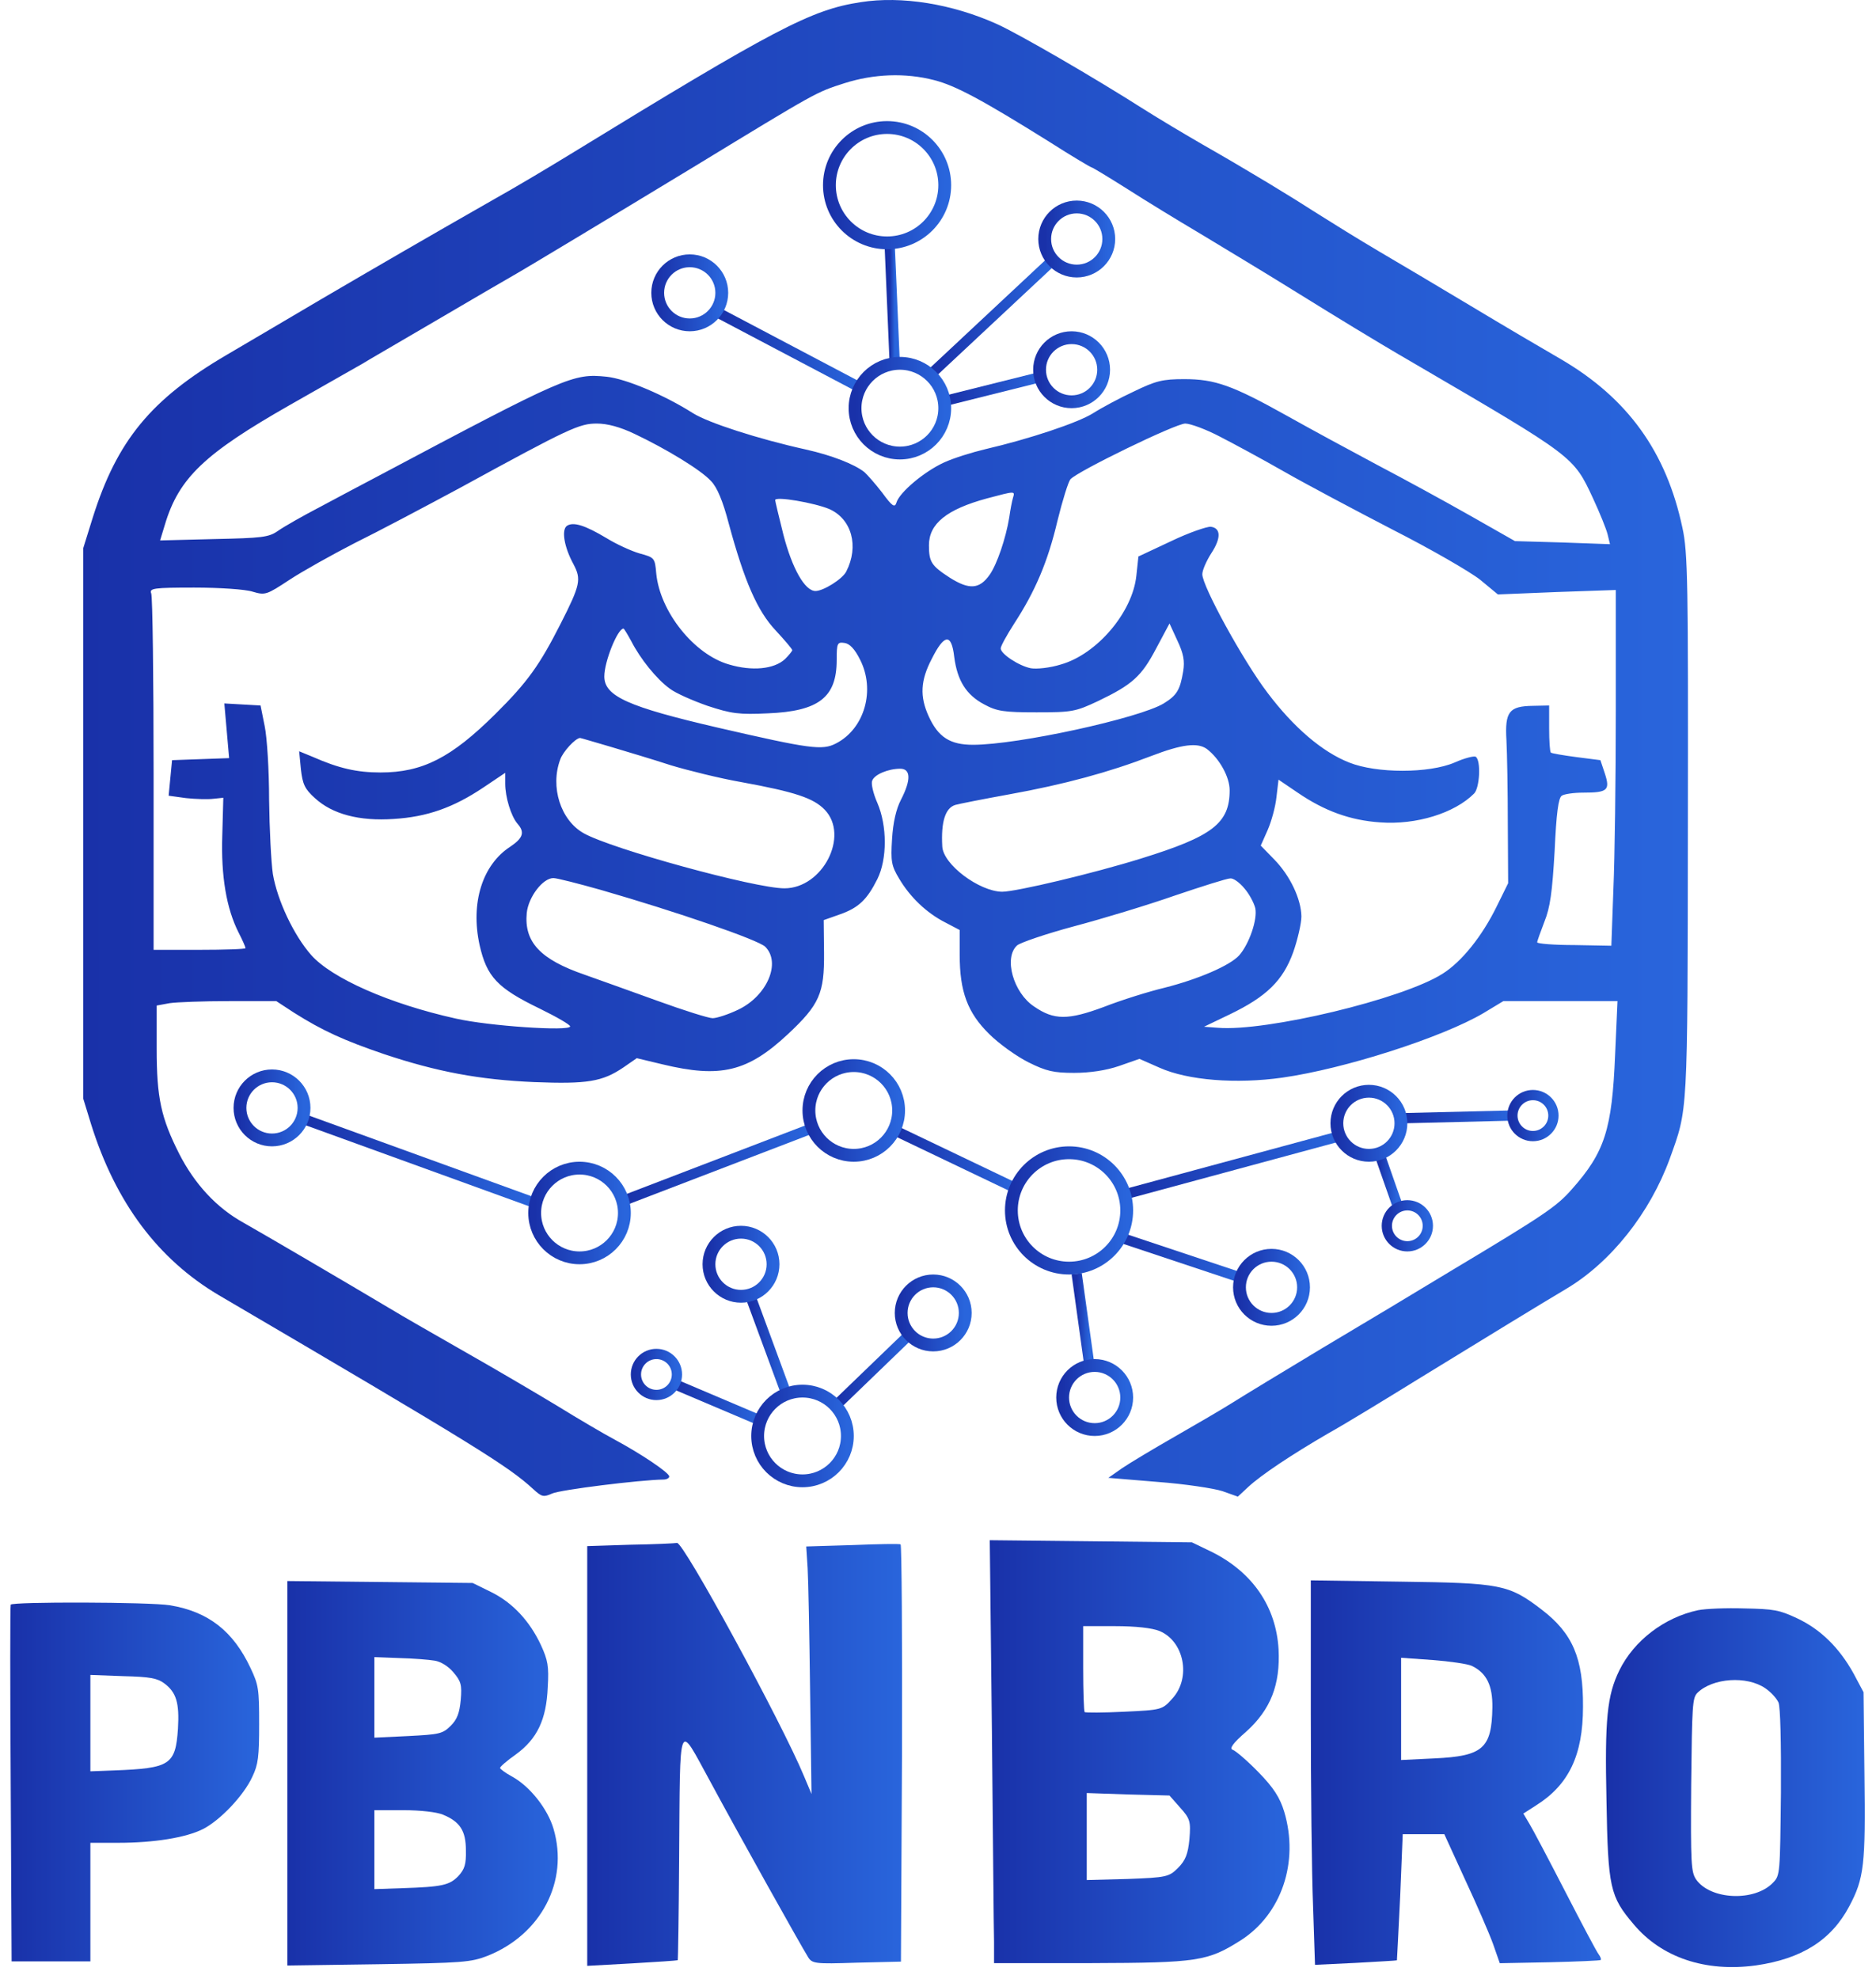
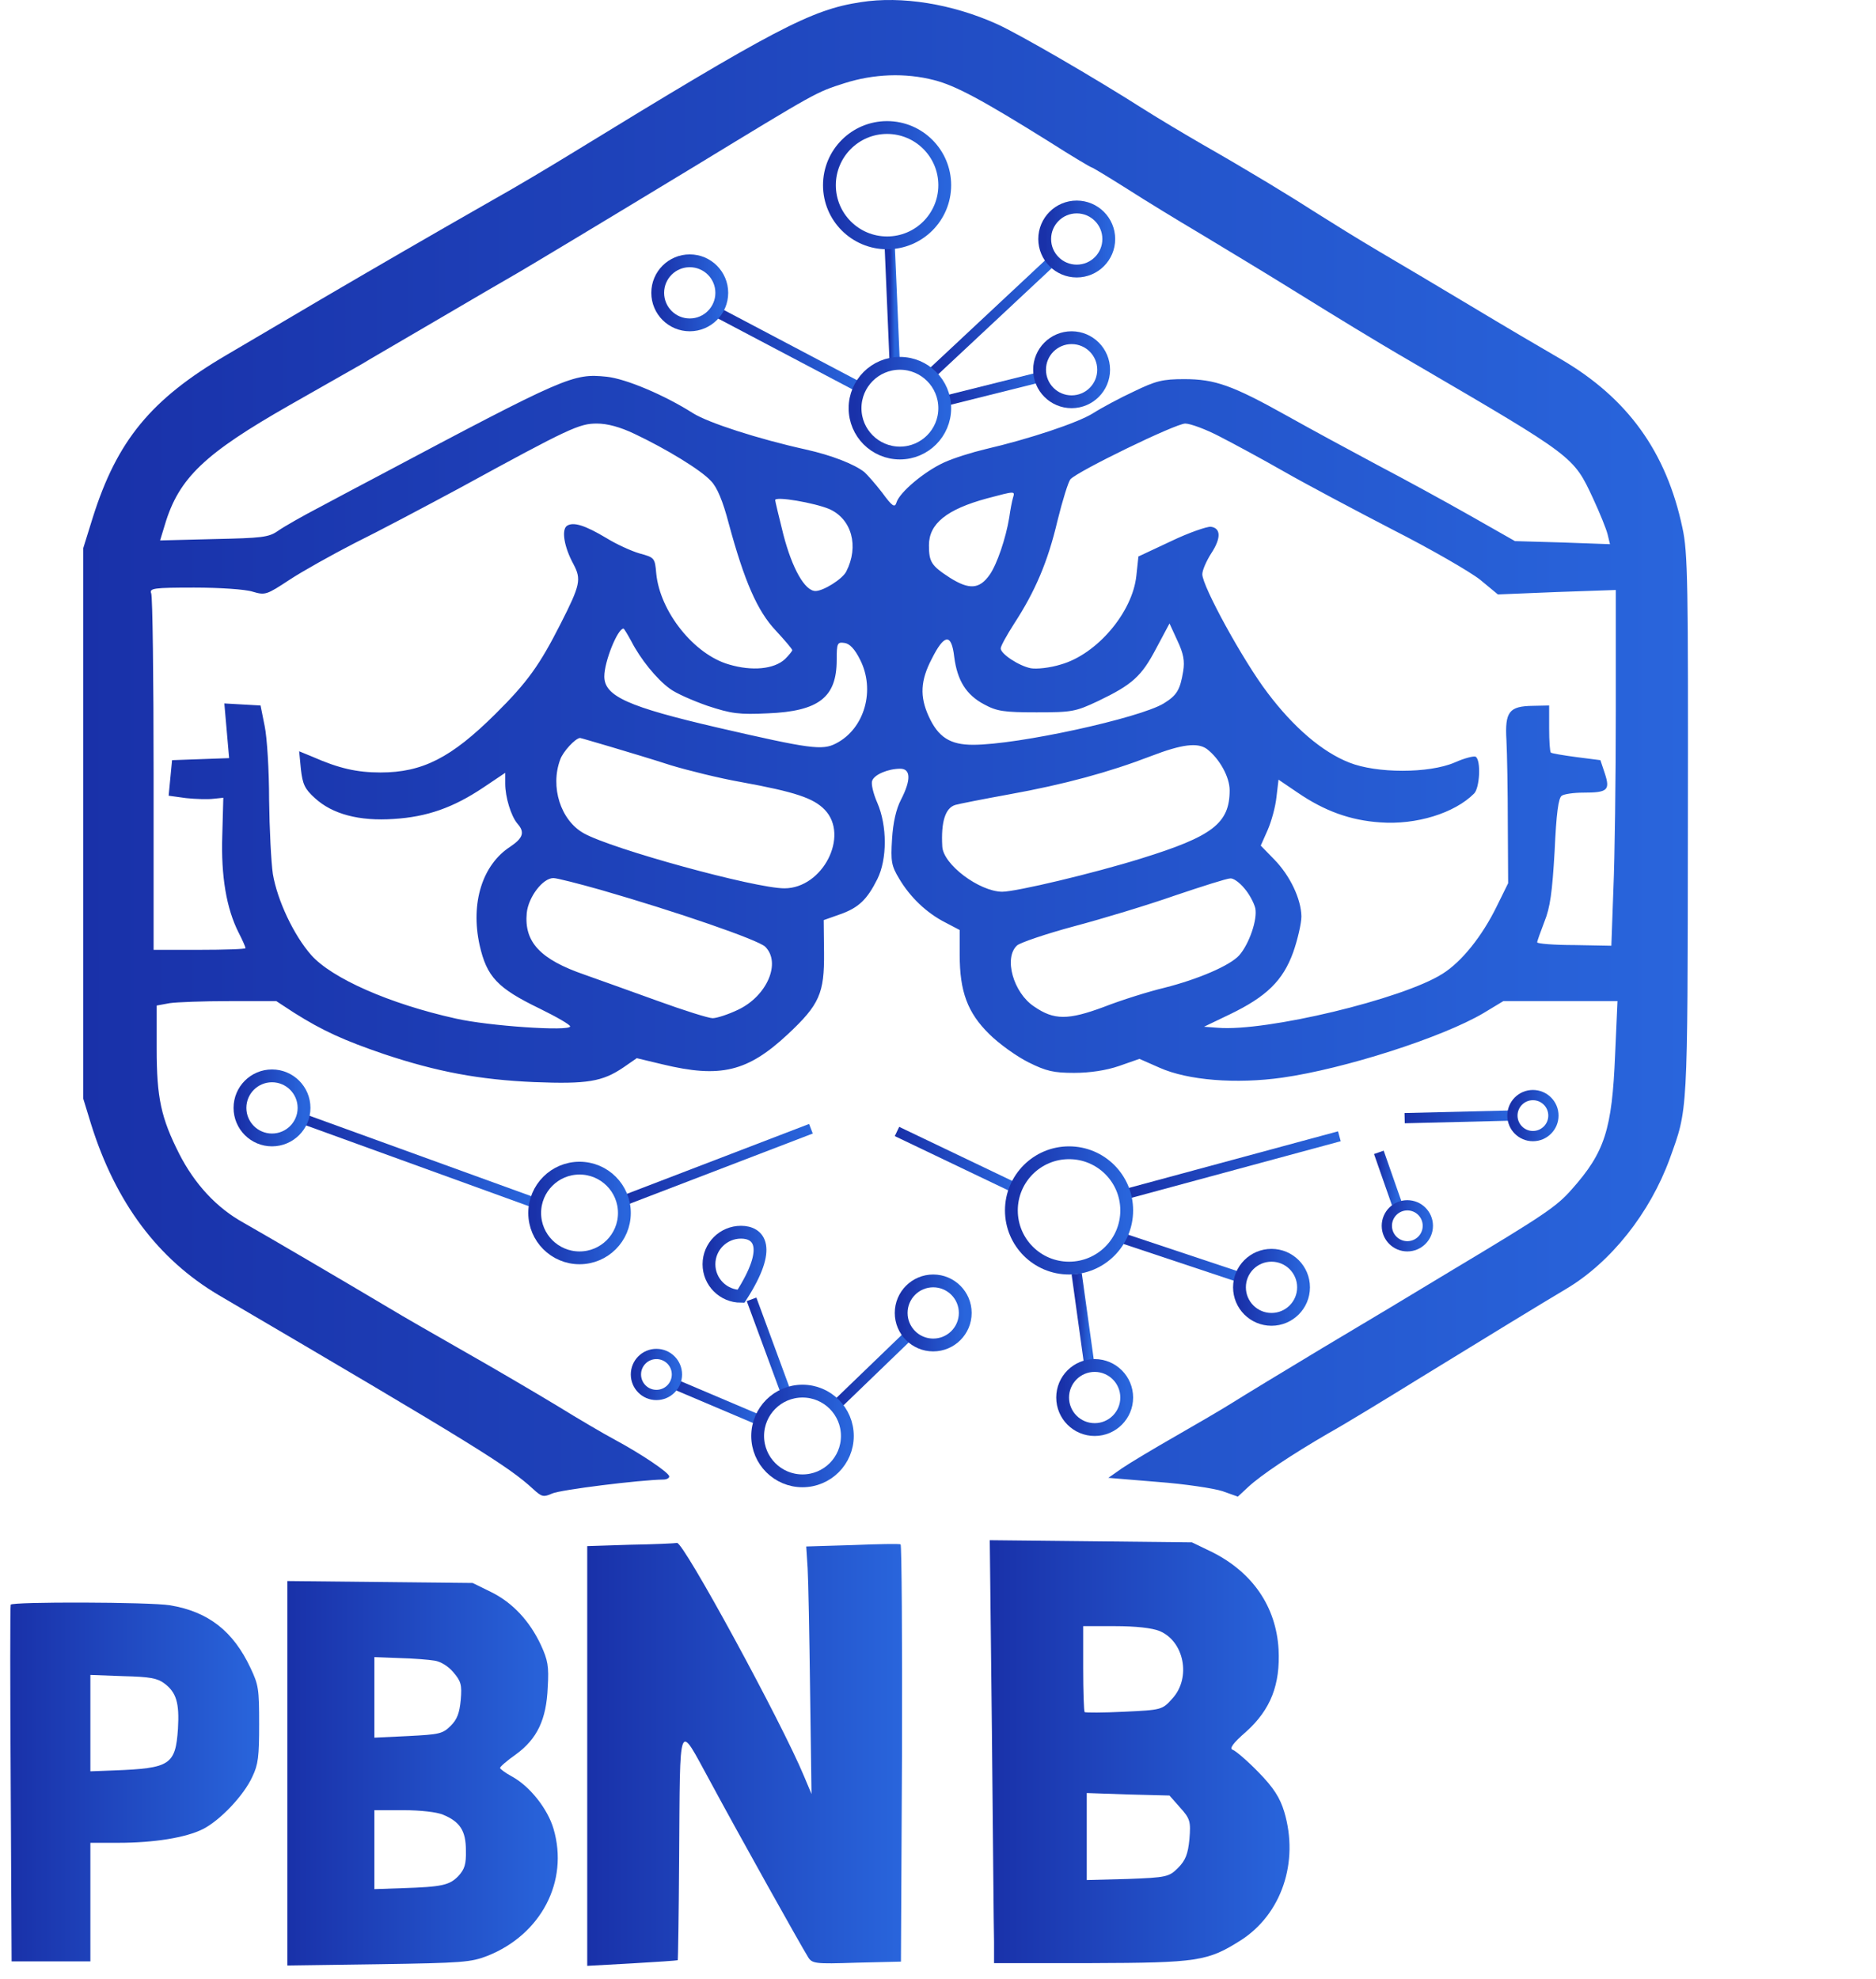
<svg xmlns="http://www.w3.org/2000/svg" width="732" height="772" viewBox="0 0 732 772" fill="none">
  <g clip-path="url(#clip0_4082_2550)">
    <path d="M335.8 0.851C316.467 3.785 302.333 11.252 222.067 60.452C213.8 65.518 200.6 73.385 192.467 77.918C167.667 92.052 145.4 104.985 125.133 116.851C114.467 123.118 98.067 132.851 88.467 138.451C58.867 155.785 45.667 171.918 36.2 201.918L32.467 213.918V321.251V428.585L35.533 438.585C45.133 469.251 61.667 491.251 85.267 505.251C186.2 564.451 198.333 572.051 208.067 580.985C211.4 584.051 212.067 584.185 215.4 582.718C218.467 581.251 249.667 577.385 258.867 577.251C260.067 577.251 261.133 576.718 261.133 576.051C261.133 574.585 250.2 567.251 239.8 561.651C235.8 559.518 225.533 553.518 217.133 548.318C208.733 543.251 192.867 533.918 181.8 527.651C170.867 521.385 157.267 513.651 151.8 510.318C134.333 499.918 103.4 481.785 95.133 477.118C84.467 471.251 75.933 461.918 69.933 450.185C62.867 436.185 61.133 428.451 61.133 409.118V392.318L66.2 391.385C68.867 390.985 79.4 390.585 89.4 390.585H107.8L114.733 395.118C125.933 402.185 134.2 405.918 149.8 411.251C170.6 418.185 187 421.251 208.467 422.185C229.133 422.985 235 422.051 243.267 416.451L248.467 412.851L258.467 415.251C281.133 420.718 291.667 418.185 307.4 403.518C319.8 391.918 321.667 387.518 321.533 371.785L321.4 358.985L327.8 356.718C335 354.185 338.333 350.985 342.333 342.985C346.2 335.251 346.2 322.185 342.333 313.251C340.733 309.651 339.8 305.651 340.333 304.585C341.133 302.185 346.6 299.918 351.267 299.918C355.4 299.918 355.533 304.318 351.533 312.051C349.667 315.651 348.467 320.851 348.067 327.385C347.533 336.051 347.8 337.785 350.867 342.851C355.133 350.051 361.533 356.185 368.867 359.918L374.467 362.851V372.585C374.467 386.851 377.533 395.118 385.933 403.385C389.8 407.251 396.733 412.185 401.267 414.451C408.2 417.918 411.133 418.585 419.133 418.585C425.133 418.585 431.533 417.651 436.6 415.918L444.6 413.118L452.467 416.585C463.533 421.518 482.333 422.985 500.333 420.451C524.733 416.985 562.867 404.718 578.867 395.251L586.6 390.585H608.867H631.133L630.2 411.518C629 440.718 626.2 449.518 613.267 464.051C607.4 470.718 602.733 473.918 567.133 495.251C553.933 503.251 530.867 517.118 515.8 526.051C500.733 535.118 485.133 544.585 481.133 547.118C477.133 549.651 466.867 555.651 458.467 560.451C450.067 565.251 440.733 570.851 437.8 572.851L432.467 576.585L451.8 578.185C462.467 578.985 473.8 580.718 477 581.785L483 583.918L487 580.185C492.2 575.385 503.8 567.651 518.467 559.118C524.733 555.651 540.867 545.785 554.467 537.385C582.067 520.451 599.267 509.918 611.133 502.851C628.6 492.451 643.8 473.251 651.534 452.051C658.6 432.318 658.467 436.451 658.6 322.718C658.733 227.518 658.6 215.518 656.467 205.918C650.2 176.318 635.133 155.385 609.133 140.185C602.2 136.185 586.333 126.851 573.933 119.385C561.533 111.918 545.267 102.318 537.8 97.918C530.334 93.518 519.8 86.985 514.333 83.518C503.133 76.318 487.8 66.985 469.133 56.318C462.2 52.318 451.933 46.185 446.467 42.718C426.6 30.052 397.533 13.251 389 9.385C371.533 1.518 351.8 -1.682 335.8 0.851ZM364.467 31.252C372.867 33.385 383.267 38.985 409.533 55.385C418.067 60.851 425.533 65.251 425.8 65.251C426.2 65.251 432.333 68.985 439.533 73.518C446.6 78.052 459.667 86.052 468.467 91.251C477.267 96.585 492.6 105.785 502.467 111.918C512.333 118.051 524.067 125.251 528.467 127.918C532.867 130.585 543.667 137.118 552.467 142.185C614.333 178.318 613.934 178.051 621.534 194.318C624.2 200.051 626.734 206.318 627.267 208.451L628.2 212.318L609.667 211.651L591.133 211.118L573.534 201.118C563.934 195.651 547.533 186.718 537.133 181.251C526.867 175.785 511.133 167.251 502.333 162.318C480.867 150.318 474.067 147.918 462.067 147.918C453.667 147.918 451 148.585 442.467 152.718C437 155.251 429.8 159.118 426.467 161.251C420.467 164.985 401.667 171.251 384.467 175.251C379.4 176.451 372.067 178.718 368.333 180.451C360.733 183.918 351 192.051 349.8 196.051C349.133 198.185 348.2 197.651 344.2 192.185C341.533 188.718 338.333 185.118 337.267 184.185C333.4 181.118 324.6 177.651 314.467 175.385C295.8 171.251 276.467 164.985 270.467 161.251C259.133 154.051 244.2 147.785 236.733 146.985C223.533 145.651 221.267 146.585 146.467 186.318C141.667 188.851 132.067 193.918 125.133 197.651C118.2 201.251 110.733 205.518 108.467 207.118C104.867 209.651 102.2 209.918 83.534 210.318L62.467 210.851L64.334 204.718C69.8 186.451 79.8 176.985 113.267 157.918C127.533 149.785 140.2 142.585 141.4 141.918C142.6 141.118 155.533 133.651 170.067 125.118C184.6 116.585 199 108.185 202.067 106.451C209.533 102.051 225.8 92.318 270.467 65.251C319.267 35.518 318.333 36.051 329.533 32.452C340.867 28.852 353.133 28.318 364.467 31.252ZM247.533 169.251C259.933 175.118 273.533 183.385 277.4 187.651C279.8 190.051 282.067 195.518 284.333 204.185C290.467 226.851 295.533 238.451 302.733 246.051C306.2 249.785 309.133 253.251 309.133 253.651C309.133 254.051 307.8 255.651 306.333 257.118C302.067 261.118 293.4 261.918 284.467 259.251C270.867 255.385 257.533 238.718 256.067 223.785C255.533 217.651 255.4 217.518 249.533 215.918C246.333 214.985 240.467 212.318 236.6 209.918C228.333 204.985 223.8 203.518 221.267 205.118C219 206.585 220.067 213.385 223.8 220.185C226.867 226.051 226.467 228.185 218.733 243.385C210.6 259.385 205.933 266.051 193.267 278.585C176.067 295.651 164.867 301.385 148.467 301.385C139.267 301.385 132.2 299.785 121.933 295.251L116.733 293.118L117.4 300.051C118.067 305.918 118.867 307.785 122.867 311.385C129.667 317.651 140.2 320.451 153.667 319.518C166.6 318.718 176.867 315.118 188.6 307.251L197.133 301.518V305.785C197.133 310.985 199.4 318.451 201.933 321.385C204.867 324.718 204.067 326.985 199.133 330.318C188.2 337.385 183.533 352.318 187.133 368.718C189.933 381.118 194.067 385.518 210.6 393.518C217.133 396.718 222.467 399.785 222.467 400.451C222.467 402.451 190.6 400.318 177.8 397.385C151.933 391.651 129.4 381.651 121.4 372.585C114.6 364.851 108.2 351.251 106.467 340.985C105.8 336.451 105.133 323.251 105 311.918C105 300.585 104.2 287.651 103.267 283.251L101.667 275.251L94.6 274.851L87.534 274.451L88.467 285.118L89.4 295.785L78.334 296.185L67.133 296.585L66.467 303.518L65.8 310.451L72.6 311.385C76.334 311.785 81.133 311.918 83.267 311.651L87.133 311.251L86.734 325.918C86.2 341.785 88.334 354.451 93.133 363.918C94.6 366.718 95.8 369.518 95.8 369.918C95.8 370.318 87.667 370.585 77.8 370.585H59.934V302.185C59.934 264.451 59.533 232.718 59 231.518C58.2 229.518 59.934 229.251 75.8 229.251C85.534 229.251 95.8 229.918 98.6 230.851C103.533 232.318 104.067 232.051 113 226.185C118.067 222.851 129.533 216.451 138.333 211.918C147.267 207.518 165.667 197.785 179.533 190.318C222.2 166.985 226.067 165.251 232.867 165.251C237 165.251 241.933 166.585 247.533 169.251ZM475.933 170.318C481.4 173.118 492.733 179.251 501.133 184.051C509.533 188.851 528.6 198.985 543.533 206.718C558.467 214.318 573.667 223.118 577.534 226.185L584.467 231.918L607.4 230.985L630.467 230.185V277.518C630.467 303.518 630.067 334.718 629.534 346.851L628.734 368.985L614.333 368.718C606.333 368.718 599.8 368.185 599.8 367.651C599.8 367.118 601.133 363.518 602.6 359.651C604.867 354.051 605.667 348.185 606.6 332.051C607.267 317.385 608.067 311.251 609.4 310.451C610.333 309.785 614.2 309.251 617.8 309.251C627.267 309.251 628.333 308.318 626.2 301.785L624.467 296.585L615.133 295.385C609.933 294.718 605.533 293.918 605.133 293.651C604.733 293.251 604.467 288.985 604.467 284.185V275.251L598.067 275.385C588.867 275.518 587.134 277.651 587.8 288.851C588.067 293.918 588.333 308.451 588.333 321.251L588.467 344.585L584.067 353.518C578.333 365.251 570.333 375.251 562.867 379.918C547.4 389.785 493.933 402.585 475.133 400.985L469.8 400.585L479.8 395.785C494.2 388.851 500.6 382.585 504.6 371.518C506.333 366.585 507.8 360.185 507.8 357.518C507.667 350.718 503.4 341.651 497.133 335.251L491.934 329.918L494.6 323.918C496.067 320.585 497.667 314.851 498.067 310.985L498.867 304.185L506.333 309.251C516.867 316.451 526.867 320.051 538.467 320.851C552.6 321.918 567.533 317.251 575.133 309.651C577.4 307.518 577.934 296.585 575.8 295.251C575.134 294.851 571.4 295.785 567.534 297.518C557.534 301.785 537.133 301.785 526.467 297.518C515.933 293.385 504.733 283.785 494.6 270.318C485.133 257.918 469.133 228.718 469.133 224.051C469.133 222.451 470.733 218.851 472.6 215.918C476.467 210.051 476.467 206.051 472.467 205.518C471 205.385 463.933 207.785 457 211.118L444.2 217.118L443.4 224.585C441.933 238.851 428.067 255.251 413.933 259.251C409.667 260.585 404.467 261.118 402.2 260.718C397.533 259.785 390.467 255.118 390.467 252.985C390.467 252.051 392.867 247.785 395.667 243.385C403.933 230.718 408.867 219.118 412.6 203.251C414.6 195.118 416.867 187.918 417.667 186.985C420.6 183.785 458.733 165.251 462.467 165.251C464.467 165.251 470.6 167.518 475.933 170.318ZM395.267 194.185C394.867 195.518 394.2 198.985 393.8 201.918C392.467 210.051 389 220.185 386.2 224.185C382.2 229.918 378.2 230.185 370.6 225.385C363.4 220.718 362.467 219.251 362.467 212.718C362.467 204.318 369.4 198.718 385.133 194.451C396.2 191.518 396.067 191.518 395.267 194.185ZM323.533 198.585C332.333 202.451 335.267 213.118 330.2 222.985C328.733 225.918 321.267 230.585 318.2 230.585C314.067 230.585 309.133 221.918 305.667 208.585C303.933 201.651 302.467 195.518 302.467 195.118C302.467 193.518 317.8 196.185 323.533 198.585ZM461.667 261.918C460.467 269.118 459.267 271.251 454.067 274.451C444.6 280.185 397.267 290.585 379.667 290.585C370.733 290.585 366.067 287.651 362.333 279.385C358.867 271.785 359.133 265.518 363.533 257.118C368.467 247.251 371.267 246.985 372.333 256.318C373.533 265.518 377 271.118 384.067 274.851C389 277.518 391.8 277.918 404.467 277.918C418.333 277.918 419.667 277.651 428.467 273.518C441.8 267.118 445.4 263.918 451.133 252.985L456.333 243.251L459.4 249.918C461.8 254.985 462.333 257.918 461.667 261.918ZM246.333 250.185C249.8 256.985 256.2 264.985 261.4 268.718C263.667 270.451 270.333 273.385 276.067 275.385C285.4 278.451 288.333 278.851 299.533 278.318C319.533 277.518 326.467 272.051 326.467 257.518C326.467 250.851 326.733 250.451 329.533 250.851C331.533 251.118 333.533 253.251 335.533 257.251C341.667 269.118 337.4 284.318 326.2 290.051C320.867 292.851 316.067 292.185 280.2 283.918C245.133 275.785 235.8 271.651 235.8 263.918C235.8 258.051 241 245.251 243.267 245.251C243.533 245.251 244.867 247.518 246.333 250.185ZM238.333 291.385C244.6 293.251 255.267 296.451 261.8 298.585C268.467 300.585 280.733 303.651 289.133 305.118C310.333 308.985 317.4 311.385 321.8 315.918C331.533 326.051 321 346.585 306.067 346.585C294.6 346.585 238.733 331.251 227.8 325.118C218.733 320.051 214.6 306.985 218.6 296.318C219.667 293.251 224.467 288.051 226.333 287.918C226.6 287.918 231.933 289.518 238.333 291.385ZM470.867 292.185C475.8 295.918 479.8 303.118 479.8 308.318C479.8 321.251 473.133 326.318 445.133 334.985C426.733 340.718 396.467 347.918 391 347.918C382.067 347.785 367.933 337.251 367.667 330.185C367.133 320.585 368.867 315.251 372.733 314.051C374.067 313.651 383.533 311.785 393.8 309.918C415.267 306.051 432.867 301.251 449.133 294.985C461.267 290.318 467.267 289.651 470.867 292.185ZM234.6 347.251C264.2 355.785 295.933 366.718 298.6 369.385C304.867 375.651 299.267 388.585 288.067 393.918C284.2 395.785 279.667 397.251 278.067 397.251C276.467 397.251 266.733 394.185 256.467 390.451C246.2 386.718 233.4 382.185 228.2 380.318C210.733 374.318 204.467 367.518 205.533 356.185C206.2 349.918 211.8 342.585 215.933 342.585C217.267 342.585 225.667 344.718 234.6 347.251ZM485.533 346.585C487.4 348.718 489.267 352.185 489.8 354.318C490.733 358.718 487.4 368.318 483.533 372.718C479.933 376.718 467.533 382.051 454.333 385.385C448.2 386.851 437.533 390.185 430.733 392.851C416.733 398.051 411.267 398.051 403.533 392.718C395.4 387.385 391.533 373.651 396.867 368.851C398.067 367.785 408.2 364.318 419.133 361.385C430.2 358.451 447.8 353.118 458.467 349.385C469.133 345.785 478.734 342.718 480.067 342.718C481.267 342.585 483.667 344.318 485.533 346.585Z" fill="url(#paint0_linear_4082_2550)" />
    <g filter="url(#filter0_d_4082_2550)">
      <path d="M246.031 598.675L229.133 599.224V681.105V762.985L246.581 762.023C256.198 761.474 264.166 760.924 264.441 760.787C264.578 760.649 264.853 742.79 264.99 721.358C265.402 665.306 264.441 667.916 276.943 690.721C288.483 712.153 312.387 754.879 315.135 759.276C316.784 762.161 317.745 762.298 334.231 761.748L351.541 761.336L351.954 680.143C352.091 635.494 351.816 598.675 351.404 598.538C350.992 598.263 342.612 598.4 332.72 598.812L314.585 599.362L315.135 607.88C315.41 612.413 315.822 634.12 316.097 656.101L316.646 695.942L313.761 689.073C305.106 668.191 266.639 597.439 264.166 597.988C263.479 598.125 255.236 598.538 246.031 598.675Z" fill="url(#paint1_linear_4082_2550)" />
-       <path d="M662.559 624.229C649.41 627.022 637.542 636.098 631.84 647.734C627.069 657.508 626.139 666.7 626.837 698.582C627.419 732.559 628.233 735.934 637.425 746.755C648.363 759.787 665.468 765.489 685.133 762.812C703.052 760.253 714.571 752.922 721.553 739.773C727.371 728.836 727.953 723.6 727.487 688.226L727.138 656.228L723.298 649.013C717.713 638.89 710.382 631.676 701.19 627.371C694.209 624.113 692.23 623.764 680.595 623.531C673.613 623.298 665.468 623.647 662.559 624.229ZM688.856 654.715C691.067 656.228 693.278 658.671 693.976 660.3C694.674 662.162 695.023 675.311 694.907 695.441C694.558 727.09 694.558 727.672 691.881 730.465C684.783 738.028 667.33 737.33 661.744 729.185C659.883 726.276 659.65 723.25 659.883 692.299C660.232 661.348 660.348 658.439 662.326 656.46C668.26 650.643 681.642 649.712 688.856 654.715Z" fill="url(#paint2_linear_4082_2550)" />
      <path d="M4.178 622.072C3.941 622.665 3.941 654.108 4.178 692.077L4.534 761.251H19.959H35.265V738.114V714.977H46.062C60.182 714.977 72.522 712.96 79.166 709.638C85.93 706.197 95.184 696.467 98.507 689.111C100.761 684.365 101.117 681.398 101.117 668.702C101.117 654.939 100.88 653.396 97.795 646.87C91.032 632.395 81.302 624.801 66.352 622.309C58.284 621.004 4.771 620.885 4.178 622.072ZM63.979 652.684C68.844 656.244 70.03 660.397 69.437 670.482C68.488 684.602 66.352 685.907 44.52 686.738L35.265 687.094V668.346V649.481L48.079 649.955C58.521 650.193 61.368 650.786 63.979 652.684Z" fill="url(#paint3_linear_4082_2550)" />
      <path d="M112.133 687.789V762.852L147.716 762.349C180.658 761.846 183.676 761.594 190.214 759.08C211.086 750.781 222.024 730.035 215.989 709.541C213.726 701.745 206.685 692.818 199.644 689.046C197.129 687.663 195.117 686.154 195.117 685.777C195.117 685.274 197.884 682.885 201.278 680.496C209.577 674.461 213.223 666.917 213.726 654.218C214.229 646.045 213.726 643.656 211.086 637.873C206.685 628.443 200.021 621.276 191.597 617.126L184.43 613.606L148.345 613.229L112.133 612.852V687.789ZM169.593 643.908C171.982 644.285 174.874 646.045 176.886 648.434C179.904 651.955 180.281 653.338 179.778 659.247C179.275 664.402 178.395 666.791 175.88 669.306C172.737 672.449 171.479 672.701 159.283 673.329L146.081 673.958V658.241V642.525L155.889 642.902C161.169 643.028 167.33 643.531 169.593 643.908ZM172.863 704.008C179.526 706.774 181.79 710.295 181.79 717.965C181.915 723.371 181.287 725.257 178.898 727.898C175.377 731.544 172.485 732.173 157.02 732.676L146.081 733.053V717.588V702.248H157.397C164.187 702.248 170.474 703.002 172.863 704.008Z" fill="url(#paint4_linear_4082_2550)" />
      <path d="M387.034 671.071C387.451 711.834 387.73 748.98 387.869 753.571V761.918H425.849C467.308 761.779 471.203 761.222 484.142 753.014C500.002 742.858 506.958 722.546 501.115 702.93C499.445 697.365 496.941 693.469 491.098 687.487C486.785 683.035 482.194 679.14 481.081 678.722C479.551 678.305 480.942 676.218 486.229 671.627C495.828 663.001 499.585 653.263 498.889 639.49C497.915 622.795 488.733 609.439 472.873 601.509L465.082 597.753L425.71 597.335L386.199 596.918L387.034 671.071ZM452.561 632.394C462.021 636.429 464.804 650.48 457.569 658.55C453.535 663.141 453.257 663.141 438.649 663.836C430.44 664.254 423.484 664.254 423.206 663.975C422.928 663.697 422.649 655.906 422.649 646.863V630.447H435.171C442.961 630.447 449.639 631.142 452.561 632.394ZM460.491 701.26C464.386 705.573 464.665 706.686 464.108 713.503C463.552 719.346 462.578 721.851 459.656 724.772C456.178 728.25 455.204 728.528 440.04 729.085L424.041 729.502V712.529V695.556L440.179 696.113L456.317 696.53L460.491 701.26Z" fill="url(#paint5_linear_4082_2550)" />
-       <path d="M511.467 664.808C511.467 693.374 511.844 727.224 512.348 739.682L513.103 762.585L528.958 761.83C537.641 761.327 544.94 760.949 545.066 760.823C545.066 760.823 545.695 749.624 546.324 736.159L547.331 711.62H555.385H563.564L571.618 729.238C576.148 738.927 581.056 750.253 582.566 754.405L585.208 761.956L604.713 761.578C615.284 761.327 624.344 760.949 624.596 760.697C624.848 760.32 624.47 759.439 623.841 758.558C623.086 757.677 617.297 746.729 610.88 734.271C604.462 721.813 598.17 709.858 596.786 707.593L594.395 703.567L599.302 700.421C612.138 692.367 617.675 680.79 617.675 661.914C617.801 642.912 613.648 633.223 601.442 623.91C588.732 614.221 585.712 613.592 546.45 613.088L511.467 612.585V664.808ZM574.26 645.932C580.049 648.701 582.44 653.608 582.314 662.166C582.062 678.147 578.665 681.167 559.663 682.048L546.702 682.677V662.669V642.786L559.034 643.667C565.703 644.171 572.625 645.177 574.26 645.932Z" fill="url(#paint6_linear_4082_2550)" />
    </g>
    <g filter="url(#filter1_d_4082_2550)">
      <path d="M347.131 91.166L349.132 138.166" stroke="url(#paint7_linear_4082_2550)" stroke-width="4" />
      <path d="M409.498 98.712L363.498 141.712" stroke="url(#paint8_linear_4082_2550)" stroke-width="4" />
      <path d="M405.617 143.191L369.617 152.191" stroke="url(#paint9_linear_4082_2550)" stroke-width="4" />
      <path d="M335.199 147.021L280.199 118.021" stroke="url(#paint10_linear_4082_2550)" stroke-width="4" />
    </g>
    <g filter="url(#filter2_d_4082_2550)">
      <path d="M117.814 432.371L208.814 465.371" stroke="url(#paint11_linear_4082_2550)" stroke-width="4" />
      <path d="M349.996 437.447L395.996 459.447" stroke="url(#paint12_linear_4082_2550)" stroke-width="4" />
      <path d="M435.766 478.354L483.766 494.354" stroke="url(#paint13_linear_4082_2550)" stroke-width="4" />
      <path d="M420.113 492.976L425.113 528.976" stroke="url(#paint14_linear_4082_2550)" stroke-width="4" />
      <path d="M437.611 462.321L522.611 439.321" stroke="url(#paint15_linear_4082_2550)" stroke-width="4" />
      <path d="M548.084 432.252L589.084 431.252" stroke="url(#paint16_linear_4082_2550)" stroke-width="4" />
      <path d="M538.02 445.591L545.02 465.591" stroke="url(#paint17_linear_4082_2550)" stroke-width="4" />
      <path d="M307.256 540.943L293.256 502.943" stroke="url(#paint18_linear_4082_2550)" stroke-width="4" />
      <path d="M326.744 543.812L354.744 516.812" stroke="url(#paint19_linear_4082_2550)" stroke-width="4" />
      <path d="M296.352 550.093L263.352 536.093" stroke="url(#paint20_linear_4082_2550)" stroke-width="4" />
      <path d="M243.416 464.384L316.416 436.384" stroke="url(#paint21_linear_4082_2550)" stroke-width="4" />
    </g>
    <g filter="url(#filter3_d_4082_2550)">
      <path d="M351.133 172.752C360.798 172.752 368.633 164.917 368.633 155.252C368.633 145.587 360.798 137.752 351.133 137.752C341.468 137.752 333.633 145.587 333.633 155.252C333.633 164.917 341.468 172.752 351.133 172.752Z" stroke="url(#paint22_linear_4082_2550)" stroke-width="5" />
      <path d="M346.133 90.752C358.559 90.752 368.633 80.678 368.633 68.252C368.633 55.826 358.559 45.752 346.133 45.752C333.706 45.752 323.633 55.826 323.633 68.252C323.633 80.678 333.706 90.752 346.133 90.752Z" stroke="url(#paint23_linear_4082_2550)" stroke-width="5" />
      <path d="M420.133 101.752C427.036 101.752 432.633 96.156 432.633 89.252C432.633 82.348 427.036 76.752 420.133 76.752C413.229 76.752 407.633 82.348 407.633 89.252C407.633 96.156 413.229 101.752 420.133 101.752Z" stroke="url(#paint24_linear_4082_2550)" stroke-width="5" />
      <path d="M418.133 152.751C425.036 152.751 430.633 147.155 430.633 140.251C430.633 133.347 425.036 127.751 418.133 127.751C411.229 127.751 405.633 133.347 405.633 140.251C405.633 147.155 411.229 152.751 418.133 152.751Z" stroke="url(#paint25_linear_4082_2550)" stroke-width="5" />
      <path d="M269.133 122.751C276.036 122.751 281.633 117.155 281.633 110.251C281.633 103.347 276.036 97.751 269.133 97.751C262.229 97.751 256.633 103.347 256.633 110.251C256.633 117.155 262.229 122.751 269.133 122.751Z" stroke="url(#paint26_linear_4082_2550)" stroke-width="5" />
    </g>
    <g filter="url(#filter4_d_4082_2550)">
      <path d="M226.133 486.751C235.798 486.751 243.633 478.916 243.633 469.251C243.633 459.586 235.798 451.751 226.133 451.751C216.468 451.751 208.633 459.586 208.633 469.251C208.633 478.916 216.468 486.751 226.133 486.751Z" stroke="url(#paint27_linear_4082_2550)" stroke-width="5" />
-       <path d="M333.133 446.751C342.798 446.751 350.633 438.916 350.633 429.251C350.633 419.586 342.798 411.751 333.133 411.751C323.468 411.751 315.633 419.586 315.633 429.251C315.633 438.916 323.468 446.751 333.133 446.751Z" stroke="url(#paint28_linear_4082_2550)" stroke-width="5" />
      <path d="M313.133 573.751C322.798 573.751 330.633 565.916 330.633 556.251C330.633 546.586 322.798 538.751 313.133 538.751C303.468 538.751 295.633 546.586 295.633 556.251C295.633 565.916 303.468 573.751 313.133 573.751Z" stroke="url(#paint29_linear_4082_2550)" stroke-width="5" />
-       <path d="M289.133 501.751C296.036 501.751 301.633 496.155 301.633 489.251C301.633 482.347 296.036 476.751 289.133 476.751C282.229 476.751 276.633 482.347 276.633 489.251C276.633 496.155 282.229 501.751 289.133 501.751Z" stroke="url(#paint30_linear_4082_2550)" stroke-width="5" />
+       <path d="M289.133 501.751C301.633 482.347 296.036 476.751 289.133 476.751C282.229 476.751 276.633 482.347 276.633 489.251C276.633 496.155 282.229 501.751 289.133 501.751Z" stroke="url(#paint30_linear_4082_2550)" stroke-width="5" />
      <path d="M106.133 440.751C113.036 440.751 118.633 435.155 118.633 428.251C118.633 421.347 113.036 415.751 106.133 415.751C99.229 415.751 93.633 421.347 93.633 428.251C93.633 435.155 99.229 440.751 106.133 440.751Z" stroke="url(#paint31_linear_4082_2550)" stroke-width="5" />
      <path d="M417.133 490.751C429.559 490.751 439.633 480.677 439.633 468.251C439.633 455.825 429.559 445.751 417.133 445.751C404.706 445.751 394.633 455.825 394.633 468.251C394.633 480.677 404.706 490.751 417.133 490.751Z" stroke="url(#paint32_linear_4082_2550)" stroke-width="5" />
-       <path d="M534.133 446.751C541.036 446.751 546.633 441.155 546.633 434.251C546.633 427.347 541.036 421.751 534.133 421.751C527.229 421.751 521.633 427.347 521.633 434.251C521.633 441.155 527.229 446.751 534.133 446.751Z" stroke="url(#paint33_linear_4082_2550)" stroke-width="5" />
      <path d="M496.133 510.751C503.036 510.751 508.633 505.155 508.633 498.251C508.633 491.347 503.036 485.751 496.133 485.751C489.229 485.751 483.633 491.347 483.633 498.251C483.633 505.155 489.229 510.751 496.133 510.751Z" stroke="url(#paint34_linear_4082_2550)" stroke-width="5" />
      <path d="M427.133 553.751C434.036 553.751 439.633 548.155 439.633 541.251C439.633 534.347 434.036 528.751 427.133 528.751C420.229 528.751 414.633 534.347 414.633 541.251C414.633 548.155 420.229 553.751 427.133 553.751Z" stroke="url(#paint35_linear_4082_2550)" stroke-width="5" />
      <path d="M364.133 520.751C371.036 520.751 376.633 515.155 376.633 508.251C376.633 501.347 371.036 495.751 364.133 495.751C357.229 495.751 351.633 501.347 351.633 508.251C351.633 515.155 357.229 520.751 364.133 520.751Z" stroke="url(#paint36_linear_4082_2550)" stroke-width="5" />
      <path d="M256.133 540.251C260.551 540.251 264.133 536.669 264.133 532.251C264.133 527.833 260.551 524.251 256.133 524.251C251.715 524.251 248.133 527.833 248.133 532.251C248.133 536.669 251.715 540.251 256.133 540.251Z" stroke="url(#paint37_linear_4082_2550)" stroke-width="4" />
      <path d="M549.133 482.251C553.551 482.251 557.133 478.669 557.133 474.251C557.133 469.833 553.551 466.251 549.133 466.251C544.715 466.251 541.133 469.833 541.133 474.251C541.133 478.669 544.715 482.251 549.133 482.251Z" stroke="url(#paint38_linear_4082_2550)" stroke-width="4" />
      <path d="M598.133 439.251C602.551 439.251 606.133 435.669 606.133 431.251C606.133 426.833 602.551 423.251 598.133 423.251C593.715 423.251 590.133 426.833 590.133 431.251C590.133 435.669 593.715 439.251 598.133 439.251Z" stroke="url(#paint39_linear_4082_2550)" stroke-width="4" />
    </g>
  </g>
  <defs>
    <filter id="filter0_d_4082_2550" x="0" y="596.918" width="731.613" height="174.54" filterUnits="userSpaceOnUse" color-interpolation-filters="sRGB">
      <feFlood flood-opacity="0" result="BackgroundImageFix" />
      <feColorMatrix in="SourceAlpha" type="matrix" values="0 0 0 0 0 0 0 0 0 0 0 0 0 0 0 0 0 0 127 0" result="hardAlpha" />
      <feOffset dy="4" />
      <feGaussianBlur stdDeviation="2" />
      <feComposite in2="hardAlpha" operator="out" />
      <feColorMatrix type="matrix" values="0 0 0 0 0 0 0 0 0 0 0 0 0 0 0 0 0 0 0.25 0" />
      <feBlend mode="normal" in2="BackgroundImageFix" result="effect1_dropShadow_4082_2550" />
      <feBlend mode="normal" in="SourceGraphic" in2="effect1_dropShadow_4082_2550" result="shape" />
    </filter>
    <filter id="filter1_d_4082_2550" x="275.266" y="91.081" width="139.598" height="71.051" filterUnits="userSpaceOnUse" color-interpolation-filters="sRGB">
      <feFlood flood-opacity="0" result="BackgroundImageFix" />
      <feColorMatrix in="SourceAlpha" type="matrix" values="0 0 0 0 0 0 0 0 0 0 0 0 0 0 0 0 0 0 127 0" result="hardAlpha" />
      <feOffset dy="4" />
      <feGaussianBlur stdDeviation="2" />
      <feComposite in2="hardAlpha" operator="out" />
      <feColorMatrix type="matrix" values="0 0 0 0 0 0 0 0 0 0 0 0 0 0 0 0 0 0 0.25 0" />
      <feBlend mode="normal" in2="BackgroundImageFix" result="effect1_dropShadow_4082_2550" />
      <feBlend mode="normal" in="SourceGraphic" in2="effect1_dropShadow_4082_2550" result="shape" />
    </filter>
    <filter id="filter2_d_4082_2550" x="113.133" y="429.253" width="480" height="130.681" filterUnits="userSpaceOnUse" color-interpolation-filters="sRGB">
      <feFlood flood-opacity="0" result="BackgroundImageFix" />
      <feColorMatrix in="SourceAlpha" type="matrix" values="0 0 0 0 0 0 0 0 0 0 0 0 0 0 0 0 0 0 127 0" result="hardAlpha" />
      <feOffset dy="4" />
      <feGaussianBlur stdDeviation="2" />
      <feComposite in2="hardAlpha" operator="out" />
      <feColorMatrix type="matrix" values="0 0 0 0 0 0 0 0 0 0 0 0 0 0 0 0 0 0 0.25 0" />
      <feBlend mode="normal" in2="BackgroundImageFix" result="effect1_dropShadow_4082_2550" />
      <feBlend mode="normal" in="SourceGraphic" in2="effect1_dropShadow_4082_2550" result="shape" />
    </filter>
    <filter id="filter3_d_4082_2550" x="250.133" y="43.252" width="189" height="140" filterUnits="userSpaceOnUse" color-interpolation-filters="sRGB">
      <feFlood flood-opacity="0" result="BackgroundImageFix" />
      <feColorMatrix in="SourceAlpha" type="matrix" values="0 0 0 0 0 0 0 0 0 0 0 0 0 0 0 0 0 0 127 0" result="hardAlpha" />
      <feOffset dy="4" />
      <feGaussianBlur stdDeviation="2" />
      <feComposite in2="hardAlpha" operator="out" />
      <feColorMatrix type="matrix" values="0 0 0 0 0 0 0 0 0 0 0 0 0 0 0 0 0 0 0.25 0" />
      <feBlend mode="normal" in2="BackgroundImageFix" result="effect1_dropShadow_4082_2550" />
      <feBlend mode="normal" in="SourceGraphic" in2="effect1_dropShadow_4082_2550" result="shape" />
    </filter>
    <filter id="filter4_d_4082_2550" x="87.133" y="409.251" width="525" height="175" filterUnits="userSpaceOnUse" color-interpolation-filters="sRGB">
      <feFlood flood-opacity="0" result="BackgroundImageFix" />
      <feColorMatrix in="SourceAlpha" type="matrix" values="0 0 0 0 0 0 0 0 0 0 0 0 0 0 0 0 0 0 127 0" result="hardAlpha" />
      <feOffset dy="4" />
      <feGaussianBlur stdDeviation="2" />
      <feComposite in2="hardAlpha" operator="out" />
      <feColorMatrix type="matrix" values="0 0 0 0 0 0 0 0 0 0 0 0 0 0 0 0 0 0 0.25 0" />
      <feBlend mode="normal" in2="BackgroundImageFix" result="effect1_dropShadow_4082_2550" />
      <feBlend mode="normal" in="SourceGraphic" in2="effect1_dropShadow_4082_2550" result="shape" />
    </filter>
    <linearGradient id="paint0_linear_4082_2550" x1="32.467" y1="291.959" x2="658.636" y2="291.959" gradientUnits="userSpaceOnUse">
      <stop stop-color="#1931A9" />
      <stop offset="1" stop-color="#2965DC" />
    </linearGradient>
    <linearGradient id="paint1_linear_4082_2550" x1="229.133" y1="680.484" x2="351.989" y2="680.484" gradientUnits="userSpaceOnUse">
      <stop stop-color="#1931A9" />
      <stop offset="1" stop-color="#2965DC" />
    </linearGradient>
    <linearGradient id="paint2_linear_4082_2550" x1="626.631" y1="693.458" x2="727.614" y2="693.458" gradientUnits="userSpaceOnUse">
      <stop stop-color="#1931A9" />
      <stop offset="1" stop-color="#2965DC" />
    </linearGradient>
    <linearGradient id="paint3_linear_4082_2550" x1="4" y1="691.251" x2="101.117" y2="691.251" gradientUnits="userSpaceOnUse">
      <stop stop-color="#1931A9" />
      <stop offset="1" stop-color="#2965DC" />
    </linearGradient>
    <linearGradient id="paint4_linear_4082_2550" x1="112.133" y1="687.852" x2="217.64" y2="687.852" gradientUnits="userSpaceOnUse">
      <stop stop-color="#1931A9" />
      <stop offset="1" stop-color="#2965DC" />
    </linearGradient>
    <linearGradient id="paint5_linear_4082_2550" x1="386.199" y1="679.418" x2="503.165" y2="679.418" gradientUnits="userSpaceOnUse">
      <stop stop-color="#1931A9" />
      <stop offset="1" stop-color="#2965DC" />
    </linearGradient>
    <linearGradient id="paint6_linear_4082_2550" x1="511.467" y1="687.585" x2="624.675" y2="687.585" gradientUnits="userSpaceOnUse">
      <stop stop-color="#1931A9" />
      <stop offset="1" stop-color="#2965DC" />
    </linearGradient>
    <linearGradient id="paint7_linear_4082_2550" x1="347.131" y1="114.666" x2="349.132" y2="114.666" gradientUnits="userSpaceOnUse">
      <stop stop-color="#1931A9" />
      <stop offset="1" stop-color="#2965DC" />
    </linearGradient>
    <linearGradient id="paint8_linear_4082_2550" x1="363.498" y1="120.212" x2="409.498" y2="120.212" gradientUnits="userSpaceOnUse">
      <stop stop-color="#1931A9" />
      <stop offset="1" stop-color="#2965DC" />
    </linearGradient>
    <linearGradient id="paint9_linear_4082_2550" x1="369.617" y1="147.691" x2="405.617" y2="147.691" gradientUnits="userSpaceOnUse">
      <stop stop-color="#1931A9" />
      <stop offset="1" stop-color="#2965DC" />
    </linearGradient>
    <linearGradient id="paint10_linear_4082_2550" x1="280.199" y1="132.521" x2="335.199" y2="132.521" gradientUnits="userSpaceOnUse">
      <stop stop-color="#1931A9" />
      <stop offset="1" stop-color="#2965DC" />
    </linearGradient>
    <linearGradient id="paint11_linear_4082_2550" x1="117.814" y1="448.871" x2="208.814" y2="448.871" gradientUnits="userSpaceOnUse">
      <stop stop-color="#1931A9" />
      <stop offset="1" stop-color="#2965DC" />
    </linearGradient>
    <linearGradient id="paint12_linear_4082_2550" x1="349.996" y1="448.447" x2="395.996" y2="448.447" gradientUnits="userSpaceOnUse">
      <stop stop-color="#1931A9" />
      <stop offset="1" stop-color="#2965DC" />
    </linearGradient>
    <linearGradient id="paint13_linear_4082_2550" x1="435.766" y1="486.354" x2="483.766" y2="486.354" gradientUnits="userSpaceOnUse">
      <stop stop-color="#1931A9" />
      <stop offset="1" stop-color="#2965DC" />
    </linearGradient>
    <linearGradient id="paint14_linear_4082_2550" x1="420.113" y1="510.976" x2="425.113" y2="510.976" gradientUnits="userSpaceOnUse">
      <stop stop-color="#1931A9" />
      <stop offset="1" stop-color="#2965DC" />
    </linearGradient>
    <linearGradient id="paint15_linear_4082_2550" x1="437.611" y1="450.821" x2="522.611" y2="450.821" gradientUnits="userSpaceOnUse">
      <stop stop-color="#1931A9" />
      <stop offset="1" stop-color="#2965DC" />
    </linearGradient>
    <linearGradient id="paint16_linear_4082_2550" x1="548.084" y1="431.752" x2="589.084" y2="431.752" gradientUnits="userSpaceOnUse">
      <stop stop-color="#1931A9" />
      <stop offset="1" stop-color="#2965DC" />
    </linearGradient>
    <linearGradient id="paint17_linear_4082_2550" x1="538.02" y1="455.591" x2="545.02" y2="455.591" gradientUnits="userSpaceOnUse">
      <stop stop-color="#1931A9" />
      <stop offset="1" stop-color="#2965DC" />
    </linearGradient>
    <linearGradient id="paint18_linear_4082_2550" x1="293.256" y1="521.943" x2="307.256" y2="521.943" gradientUnits="userSpaceOnUse">
      <stop stop-color="#1931A9" />
      <stop offset="1" stop-color="#2965DC" />
    </linearGradient>
    <linearGradient id="paint19_linear_4082_2550" x1="326.744" y1="530.312" x2="354.744" y2="530.312" gradientUnits="userSpaceOnUse">
      <stop stop-color="#1931A9" />
      <stop offset="1" stop-color="#2965DC" />
    </linearGradient>
    <linearGradient id="paint20_linear_4082_2550" x1="263.352" y1="543.093" x2="296.352" y2="543.093" gradientUnits="userSpaceOnUse">
      <stop stop-color="#1931A9" />
      <stop offset="1" stop-color="#2965DC" />
    </linearGradient>
    <linearGradient id="paint21_linear_4082_2550" x1="243.416" y1="450.384" x2="316.416" y2="450.384" gradientUnits="userSpaceOnUse">
      <stop stop-color="#1931A9" />
      <stop offset="1" stop-color="#2965DC" />
    </linearGradient>
    <linearGradient id="paint22_linear_4082_2550" x1="333.633" y1="155.252" x2="368.633" y2="155.252" gradientUnits="userSpaceOnUse">
      <stop stop-color="#1931A9" />
      <stop offset="1" stop-color="#2965DC" />
    </linearGradient>
    <linearGradient id="paint23_linear_4082_2550" x1="323.633" y1="68.252" x2="368.633" y2="68.252" gradientUnits="userSpaceOnUse">
      <stop stop-color="#1931A9" />
      <stop offset="1" stop-color="#2965DC" />
    </linearGradient>
    <linearGradient id="paint24_linear_4082_2550" x1="407.633" y1="89.252" x2="432.633" y2="89.252" gradientUnits="userSpaceOnUse">
      <stop stop-color="#1931A9" />
      <stop offset="1" stop-color="#2965DC" />
    </linearGradient>
    <linearGradient id="paint25_linear_4082_2550" x1="405.633" y1="140.251" x2="430.633" y2="140.251" gradientUnits="userSpaceOnUse">
      <stop stop-color="#1931A9" />
      <stop offset="1" stop-color="#2965DC" />
    </linearGradient>
    <linearGradient id="paint26_linear_4082_2550" x1="256.633" y1="110.251" x2="281.633" y2="110.251" gradientUnits="userSpaceOnUse">
      <stop stop-color="#1931A9" />
      <stop offset="1" stop-color="#2965DC" />
    </linearGradient>
    <linearGradient id="paint27_linear_4082_2550" x1="208.633" y1="469.251" x2="243.633" y2="469.251" gradientUnits="userSpaceOnUse">
      <stop stop-color="#1931A9" />
      <stop offset="1" stop-color="#2965DC" />
    </linearGradient>
    <linearGradient id="paint28_linear_4082_2550" x1="315.633" y1="429.251" x2="350.633" y2="429.251" gradientUnits="userSpaceOnUse">
      <stop stop-color="#1931A9" />
      <stop offset="1" stop-color="#2965DC" />
    </linearGradient>
    <linearGradient id="paint29_linear_4082_2550" x1="295.633" y1="556.251" x2="330.633" y2="556.251" gradientUnits="userSpaceOnUse">
      <stop stop-color="#1931A9" />
      <stop offset="1" stop-color="#2965DC" />
    </linearGradient>
    <linearGradient id="paint30_linear_4082_2550" x1="276.633" y1="489.251" x2="301.633" y2="489.251" gradientUnits="userSpaceOnUse">
      <stop stop-color="#1931A9" />
      <stop offset="1" stop-color="#2965DC" />
    </linearGradient>
    <linearGradient id="paint31_linear_4082_2550" x1="93.633" y1="428.251" x2="118.633" y2="428.251" gradientUnits="userSpaceOnUse">
      <stop stop-color="#1931A9" />
      <stop offset="1" stop-color="#2965DC" />
    </linearGradient>
    <linearGradient id="paint32_linear_4082_2550" x1="394.633" y1="468.251" x2="439.633" y2="468.251" gradientUnits="userSpaceOnUse">
      <stop stop-color="#1931A9" />
      <stop offset="1" stop-color="#2965DC" />
    </linearGradient>
    <linearGradient id="paint33_linear_4082_2550" x1="521.633" y1="434.251" x2="546.633" y2="434.251" gradientUnits="userSpaceOnUse">
      <stop stop-color="#1931A9" />
      <stop offset="1" stop-color="#2965DC" />
    </linearGradient>
    <linearGradient id="paint34_linear_4082_2550" x1="483.633" y1="498.251" x2="508.633" y2="498.251" gradientUnits="userSpaceOnUse">
      <stop stop-color="#1931A9" />
      <stop offset="1" stop-color="#2965DC" />
    </linearGradient>
    <linearGradient id="paint35_linear_4082_2550" x1="414.633" y1="541.251" x2="439.633" y2="541.251" gradientUnits="userSpaceOnUse">
      <stop stop-color="#1931A9" />
      <stop offset="1" stop-color="#2965DC" />
    </linearGradient>
    <linearGradient id="paint36_linear_4082_2550" x1="351.633" y1="508.251" x2="376.633" y2="508.251" gradientUnits="userSpaceOnUse">
      <stop stop-color="#1931A9" />
      <stop offset="1" stop-color="#2965DC" />
    </linearGradient>
    <linearGradient id="paint37_linear_4082_2550" x1="248.133" y1="532.251" x2="264.133" y2="532.251" gradientUnits="userSpaceOnUse">
      <stop stop-color="#1931A9" />
      <stop offset="1" stop-color="#2965DC" />
    </linearGradient>
    <linearGradient id="paint38_linear_4082_2550" x1="541.133" y1="474.251" x2="557.133" y2="474.251" gradientUnits="userSpaceOnUse">
      <stop stop-color="#1931A9" />
      <stop offset="1" stop-color="#2965DC" />
    </linearGradient>
    <linearGradient id="paint39_linear_4082_2550" x1="590.133" y1="431.251" x2="606.133" y2="431.251" gradientUnits="userSpaceOnUse">
      <stop stop-color="#1931A9" />
      <stop offset="1" stop-color="#2965DC" />
    </linearGradient>
    <clipPath id="clip0_4082_2550">
      <rect width="732" height="772" fill="white" />
    </clipPath>
  </defs>
</svg>